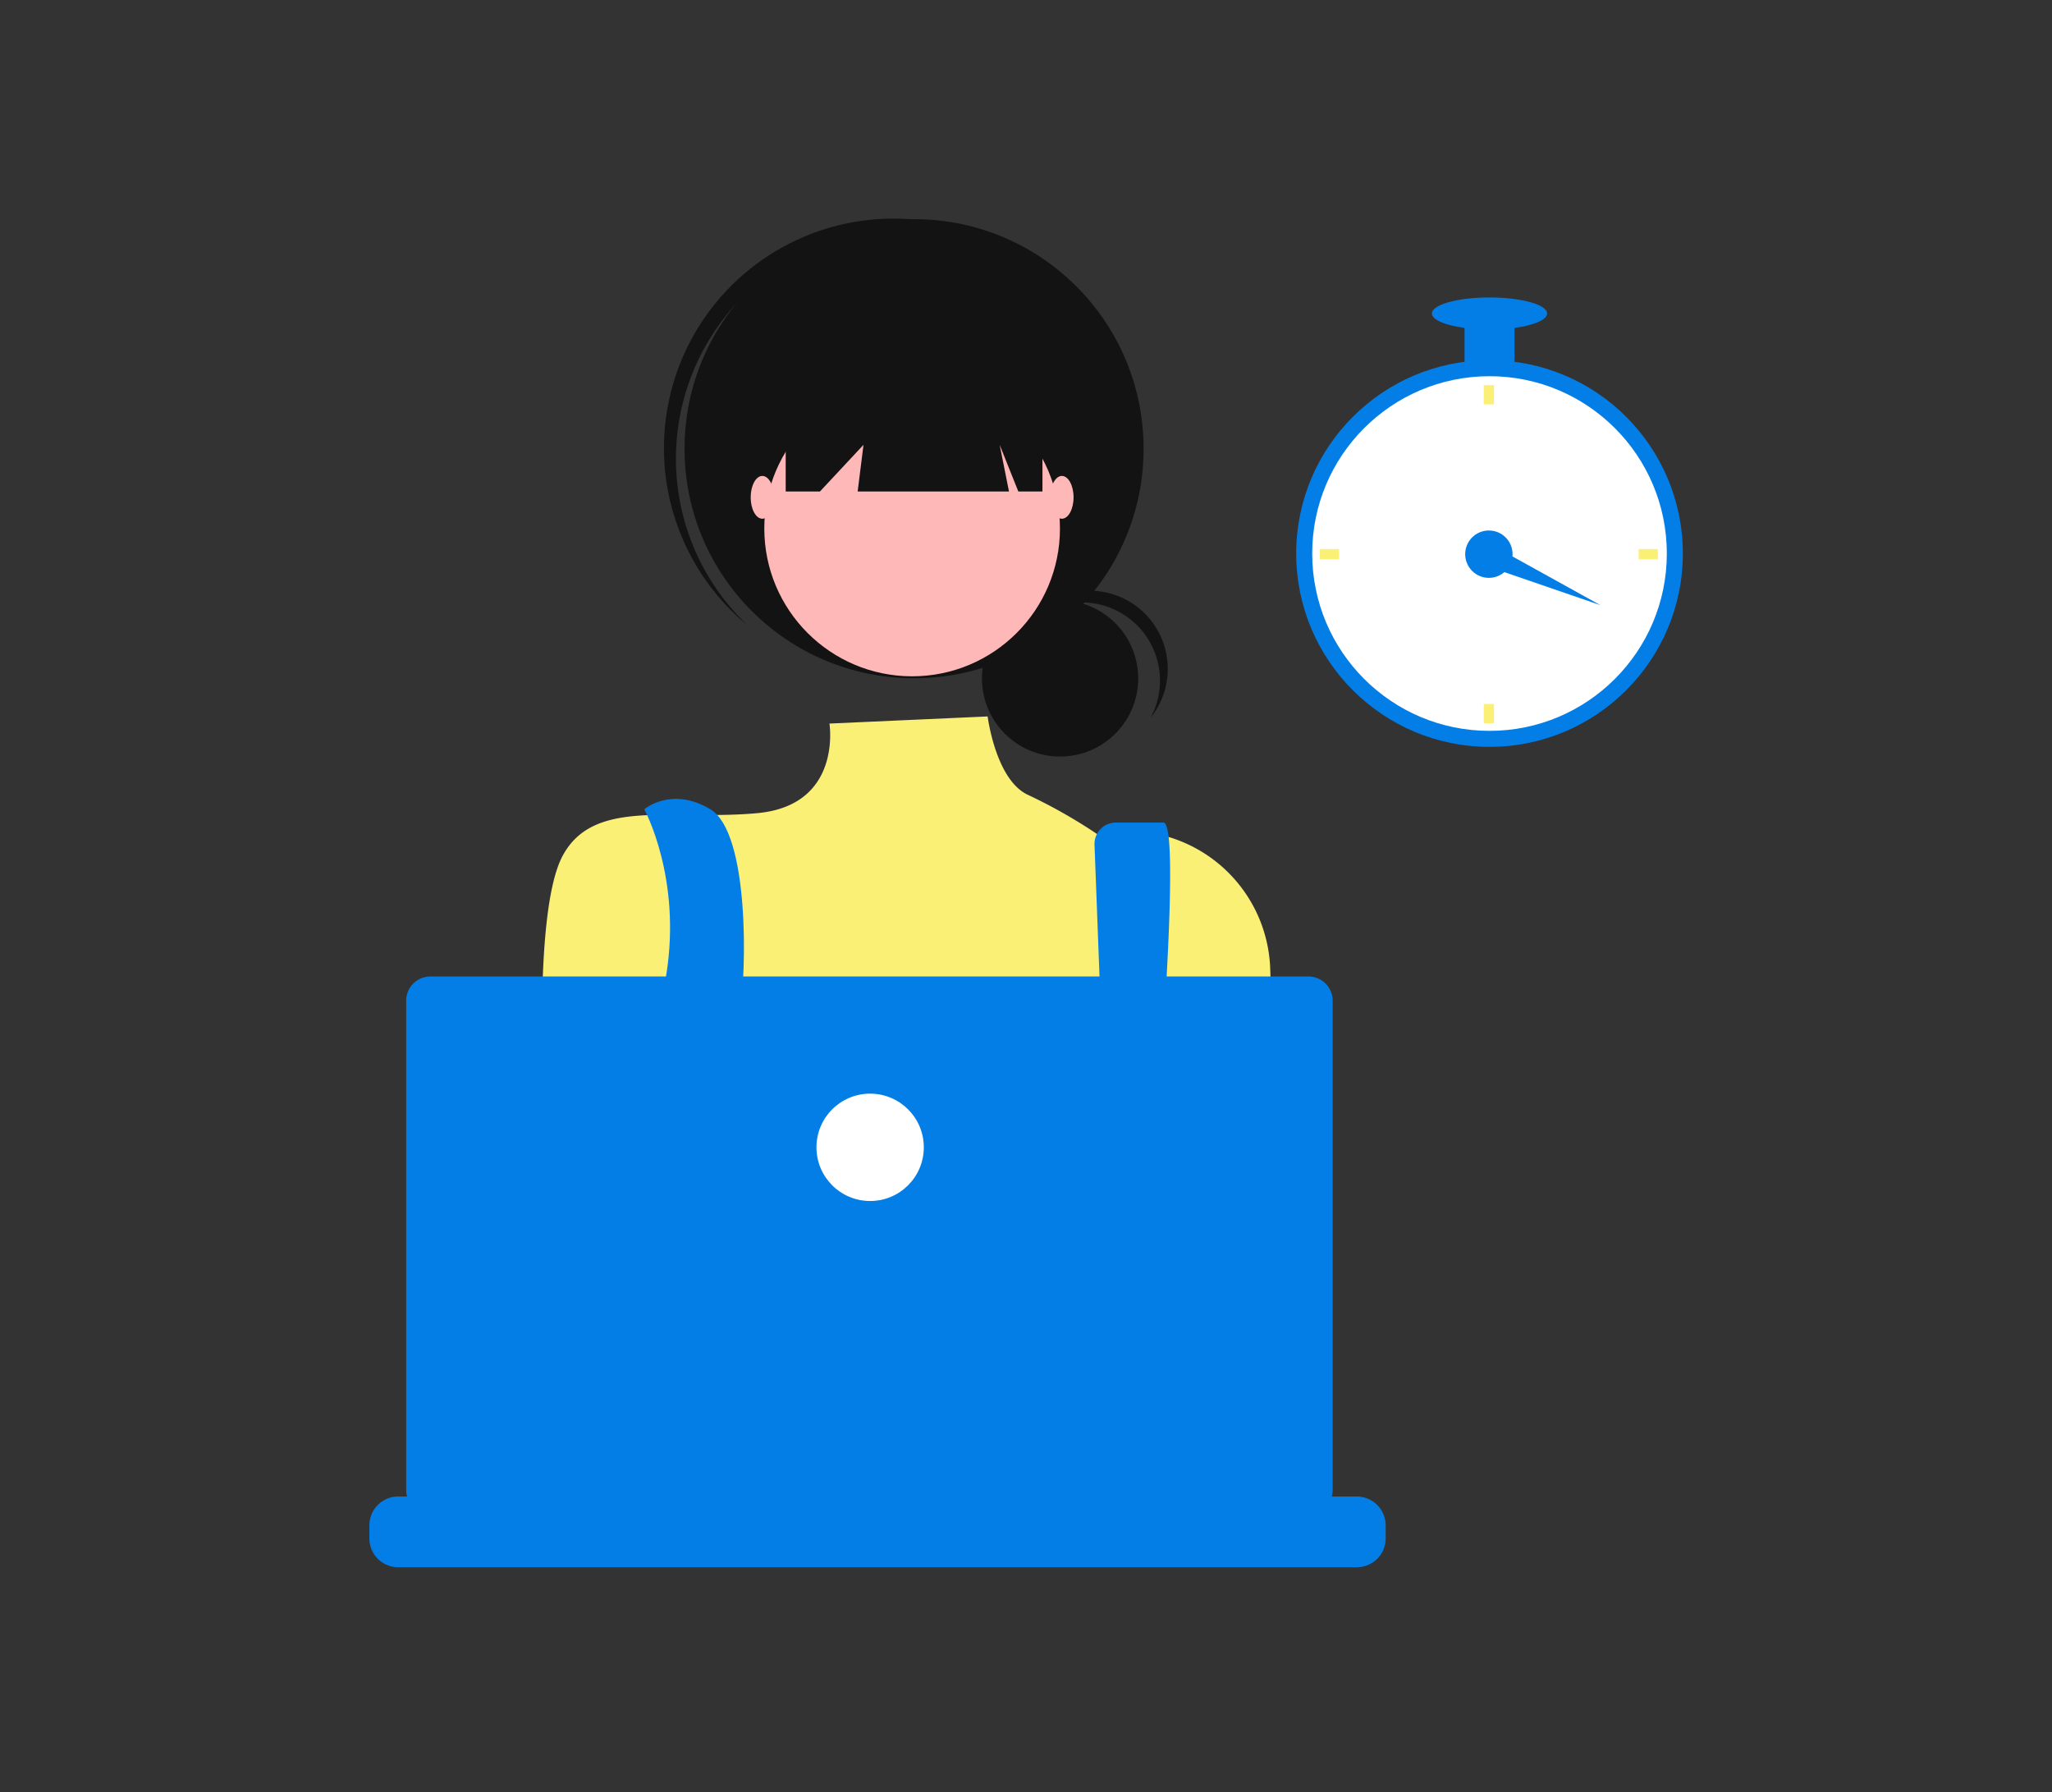
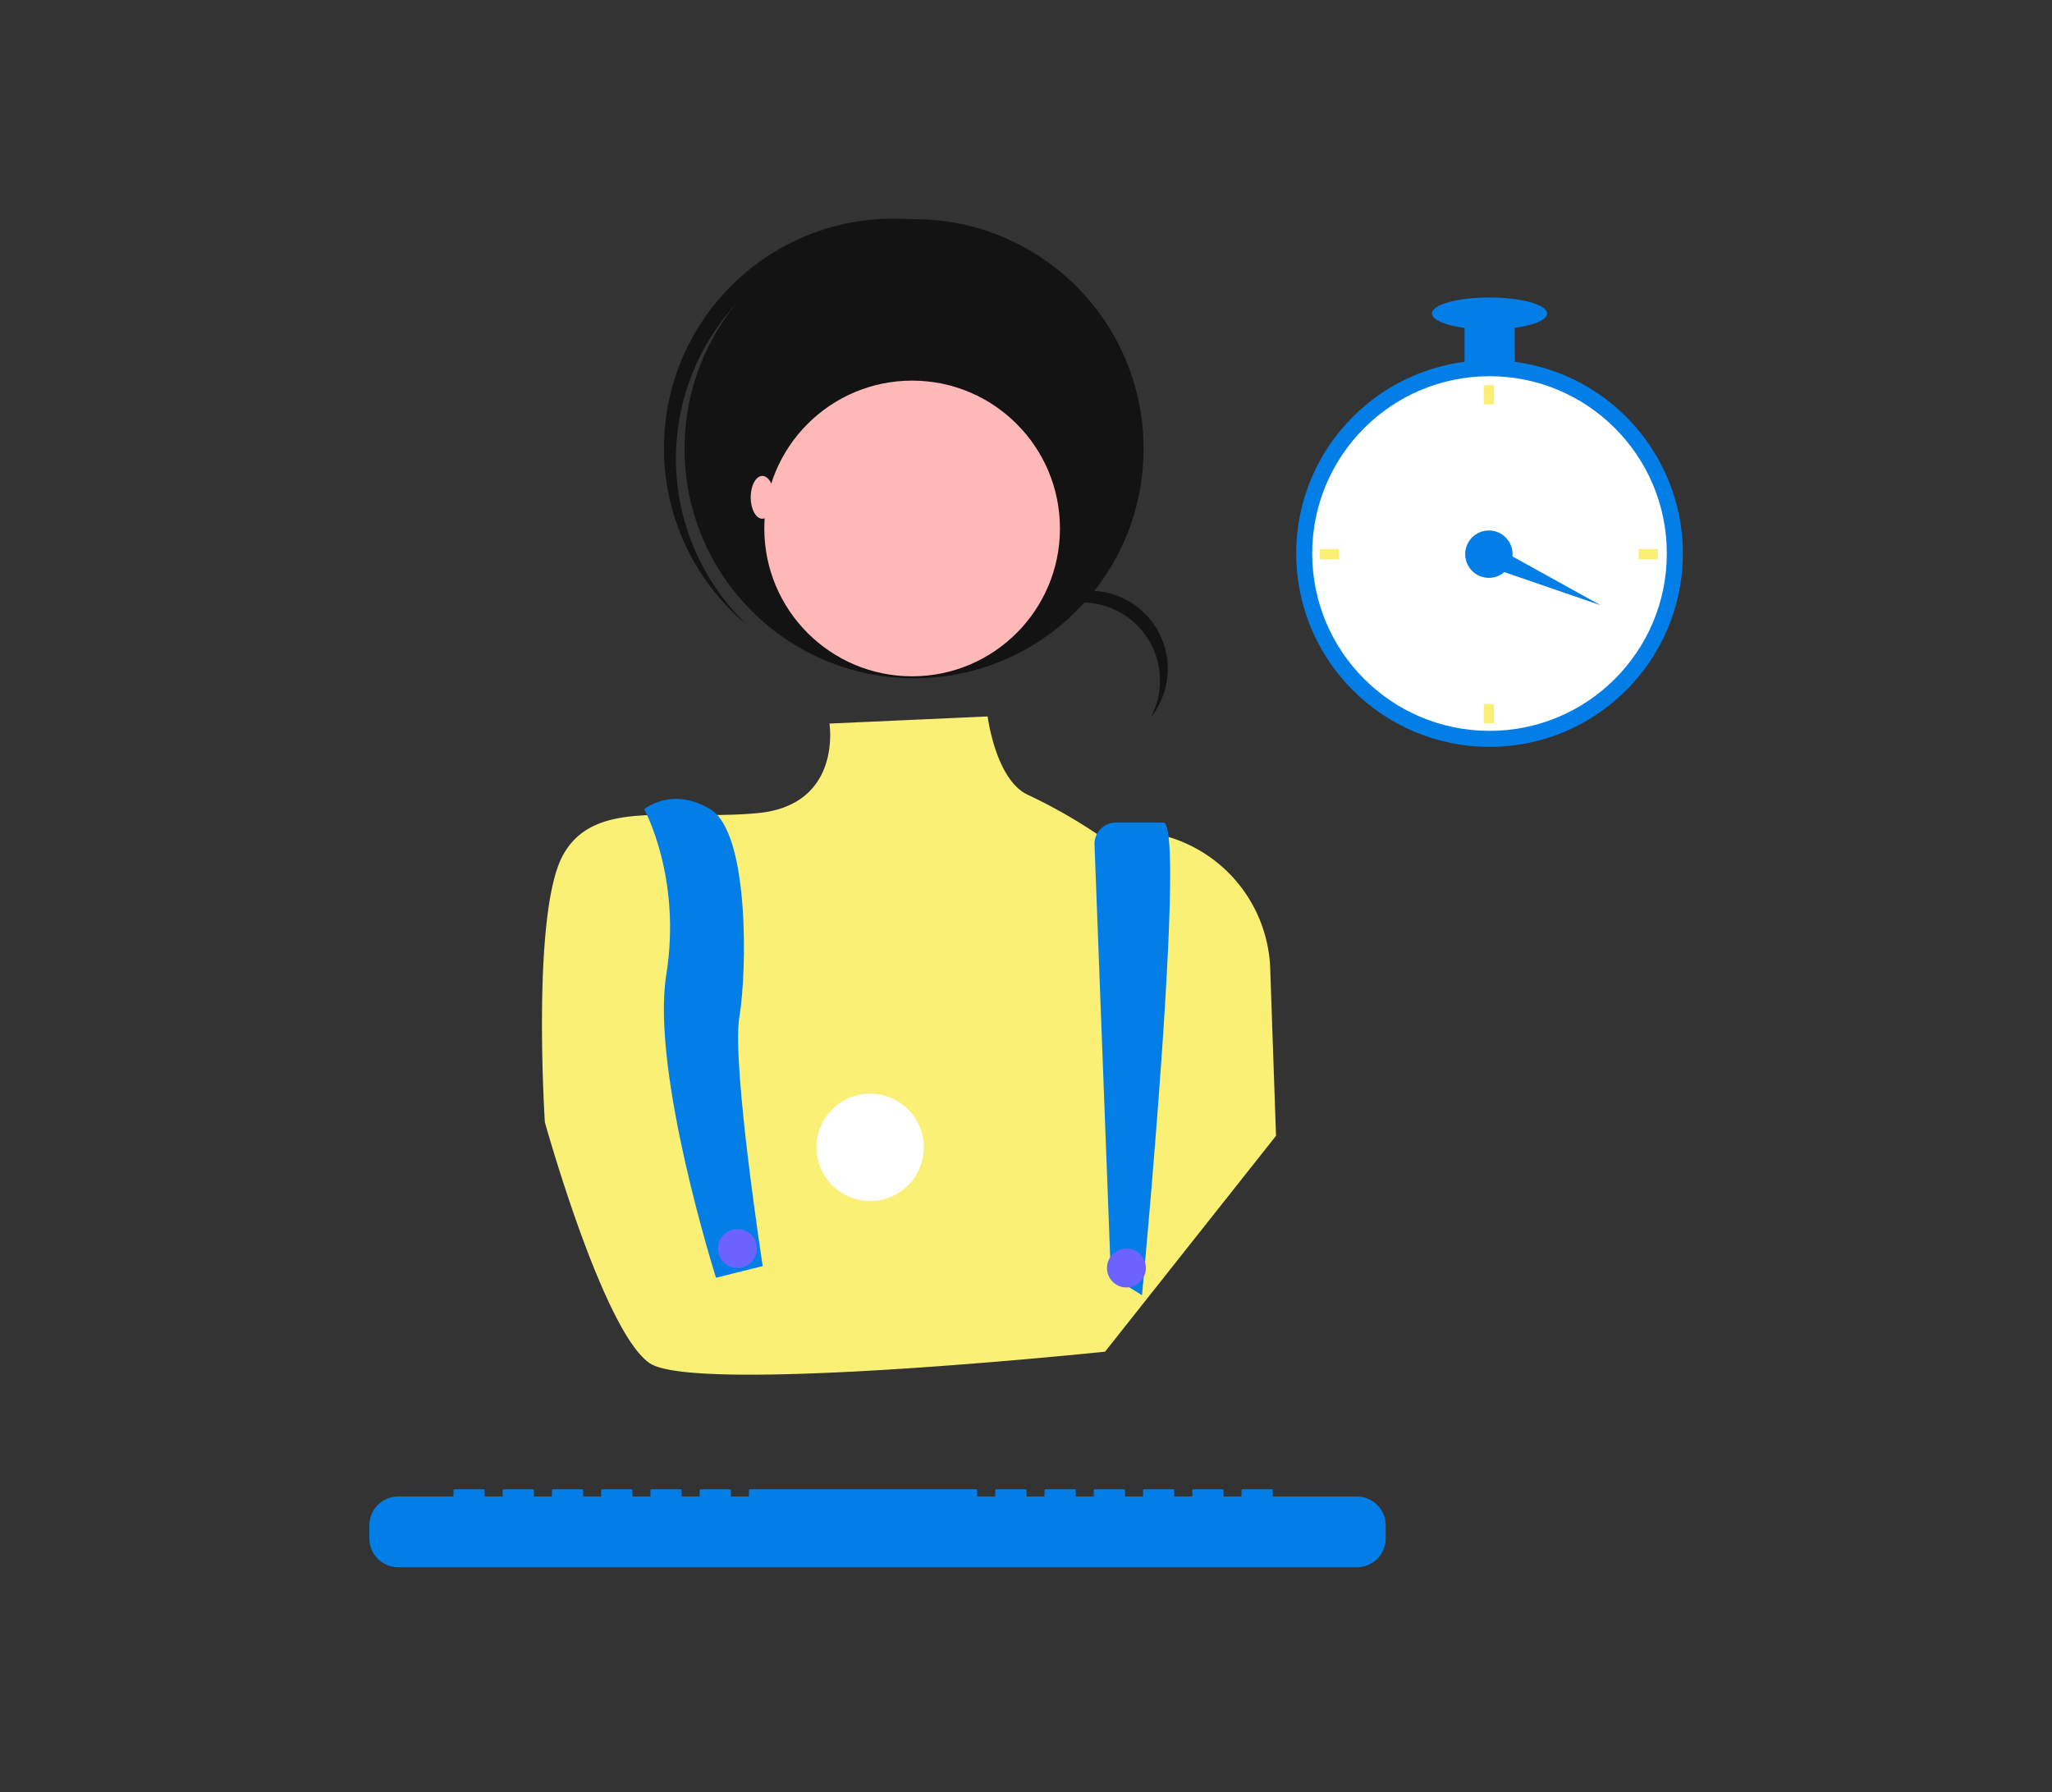
<svg xmlns="http://www.w3.org/2000/svg" width="300" height="262" viewBox="0 0 300 262">
  <rect x="0" y="0" width="300" height="262" fill="#333333" stroke="none" />
  <g id="Group_2653" data-name="Group 2653" transform="translate(4694 -1184)">
    <rect id="Rectangle_1833" data-name="Rectangle 1833" width="300" height="262" transform="translate(-4694 1184)" fill="none" />
    <g id="Group_2651" data-name="Group 2651" transform="translate(-613.742 -946)">
      <g id="Group_2649" data-name="Group 2649" transform="translate(-4026.258 2162)">
-         <circle id="Ellipse_260" data-name="Ellipse 260" cx="11.423" cy="11.423" r="11.423" transform="translate(89.559 55.75)" fill="#131314" />
-         <path id="Path_3652" data-name="Path 3652" d="M556.6,310.671a11.425,11.425,0,0,1,10.056,16.845,11.421,11.421,0,1,0-18.974-12.549,11.4,11.4,0,0,1,8.918-4.3Z" transform="translate(-452.434 -254.606)" fill="#131314" />
+         <path id="Path_3652" data-name="Path 3652" d="M556.6,310.671a11.425,11.425,0,0,1,10.056,16.845,11.421,11.421,0,1,0-18.974-12.549,11.4,11.4,0,0,1,8.918-4.3" transform="translate(-452.434 -254.606)" fill="#131314" />
        <circle id="Ellipse_261" data-name="Ellipse 261" cx="33.556" cy="33.556" r="33.556" transform="translate(46.08 0.037)" fill="#131314" />
        <path id="Path_3653" data-name="Path 3653" d="M391.786,148.547a33.55,33.55,0,0,1,46.5-3.518c-.274-.261-.546-.524-.831-.777a33.556,33.556,0,1,0-44.589,50.158c.285.253.578.492.869.734a33.55,33.55,0,0,1-1.953-46.6Z" transform="translate(-338.486 -135.774)" fill="#131314" />
        <circle id="Ellipse_262" data-name="Ellipse 262" cx="21.612" cy="21.612" r="21.612" transform="translate(57.74 23.64)" fill="#ffb8b8" />
        <path id="Path_3654" data-name="Path 3654" d="M389.776,367.505l-23.128,1.04s1.93,11.961-10.582,13.1-23.887-2.275-28.437,6.256-2.589,38.908-2.589,38.908S333.57,457.52,340.4,462.07s66.543-1.706,66.543-1.706l24.993-31.557-.846-24.337a20.866,20.866,0,0,0-24.542-19.9q-.368.069-.741.149a76.87,76.87,0,0,0-10.278-5.818C390.916,376.6,389.776,367.505,389.776,367.505Z" transform="translate(-299.383 -294.773)" fill="#faf076" />
        <path id="Path_3655" data-name="Path 3655" d="M372.26,407.422s5.5,9.974,3.222,24.193,7.27,44.291,7.27,44.291l6.825-1.706s-4.55-29.575-3.412-36.4,1.451-26.965-4.236-30.377S372.26,407.422,372.26,407.422Z" transform="translate(-332.072 -321.121)" fill="#037ee6" />
        <path id="Path_3656" data-name="Path 3656" d="M581.99,420.209l2.391,62.969,4.55,2.844s6.541-69.1,3.128-69.1h-6.944a3.129,3.129,0,0,0-3.129,3.129Q581.986,420.129,581.99,420.209Z" transform="translate(-475.972 -328.678)" fill="#037ee6" />
        <circle id="Ellipse_263" data-name="Ellipse 263" cx="2.844" cy="2.844" r="2.844" transform="translate(50.965 147.675)" fill="#6c63ff" />
        <circle id="Ellipse_264" data-name="Ellipse 264" cx="2.844" cy="2.844" r="2.844" transform="translate(107.84 150.519)" fill="#6c63ff" />
-         <path id="Path_3657" data-name="Path 3657" d="M323.672,58.069V79.681h5.005l6.37-6.825-.853,6.825h22.124l-1.365-6.825,2.73,6.825h3.526V58.069Z" transform="translate(-262.804 -39.832)" fill="#131314" />
        <ellipse id="Ellipse_265" data-name="Ellipse 265" cx="1.706" cy="3.128" rx="1.706" ry="3.128" transform="translate(55.749 37.574)" fill="#ffb8b8" />
-         <ellipse id="Ellipse_266" data-name="Ellipse 266" cx="1.706" cy="3.128" rx="1.706" ry="3.128" transform="translate(99.542 37.574)" fill="#ffb8b8" />
        <path id="Path_3658" data-name="Path 3658" d="M392.8,732.714v1.905a4.188,4.188,0,0,1-.286,1.529,4.3,4.3,0,0,1-.3.628,4.217,4.217,0,0,1-3.625,2.059H248.431a4.218,4.218,0,0,1-3.625-2.059,4.3,4.3,0,0,1-.3-.628,4.188,4.188,0,0,1-.286-1.529v-1.905a4.214,4.214,0,0,1,4.213-4.215h8.081v-.888a.175.175,0,0,1,.175-.176H260.9a.176.176,0,0,1,.176.175v.889h2.633v-.888a.175.175,0,0,1,.175-.176H268.1a.176.176,0,0,1,.176.175v.889h2.636v-.888a.175.175,0,0,1,.175-.176H275.3a.175.175,0,0,1,.176.175v.889h2.633v-.888a.175.175,0,0,1,.175-.176H282.5a.176.176,0,0,1,.176.175v.889h2.633v-.888a.176.176,0,0,1,.175-.176H289.7a.176.176,0,0,1,.176.175v.889h2.636v-.888a.175.175,0,0,1,.175-.176h4.216a.176.176,0,0,1,.176.175v.889h2.633v-.888a.175.175,0,0,1,.175-.176h33.019a.176.176,0,0,1,.176.175v.889h2.636v-.888a.175.175,0,0,1,.175-.176h4.216a.178.178,0,0,1,.176.176v.888h2.633v-.888a.175.175,0,0,1,.175-.176h4.216a.176.176,0,0,1,.176.175v.889h2.633v-.888a.175.175,0,0,1,.175-.176h4.216a.175.175,0,0,1,.176.175v.889h2.636v-.888a.175.175,0,0,1,.175-.176h4.216a.175.175,0,0,1,.173.176v.888h2.636v-.888a.175.175,0,0,1,.175-.176h4.216a.176.176,0,0,1,.176.175v.889h2.633v-.888a.175.175,0,0,1,.175-.176h4.216a.176.176,0,0,1,.176.175v.889h12.294a4.214,4.214,0,0,1,4.215,4.213Z" transform="translate(-244.216 -541.734)" fill="#037ee6" />
-         <path id="Path_3659" data-name="Path 3659" d="M393.284,488.621H264.9a3.534,3.534,0,0,0-3.534,3.534v71.533a3.534,3.534,0,0,0,3.534,3.534H393.284a3.534,3.534,0,0,0,3.534-3.534V492.155a3.534,3.534,0,0,0-3.534-3.534Z" transform="translate(-255.984 -377.875)" fill="#037ee6" />
        <circle id="Ellipse_267" data-name="Ellipse 267" cx="7.847" cy="7.847" r="7.847" transform="translate(65.365 127.873)" fill="#fff" />
      </g>
      <g id="Group_2650" data-name="Group 2650" transform="translate(-3890.755 2173.484)">
        <circle id="Ellipse_271" data-name="Ellipse 271" cx="28.262" cy="28.262" r="28.262" transform="translate(0 9.171)" fill="#037ee6" />
        <circle id="Ellipse_272" data-name="Ellipse 272" cx="25.922" cy="25.922" r="25.922" transform="translate(2.34 11.511)" fill="#fff" />
        <circle id="Ellipse_273" data-name="Ellipse 273" cx="3.463" cy="3.463" r="3.463" transform="translate(24.706 34.064)" fill="#037ee6" />
        <rect id="Rectangle_1828" data-name="Rectangle 1828" width="1.497" height="2.807" transform="translate(27.42 12.821)" fill="#faf076" />
        <rect id="Rectangle_1829" data-name="Rectangle 1829" width="1.497" height="2.807" transform="translate(27.42 59.425)" fill="#faf076" />
        <rect id="Rectangle_1830" data-name="Rectangle 1830" width="1.497" height="2.807" transform="translate(6.27 36.778) rotate(90)" fill="#faf076" />
        <rect id="Rectangle_1831" data-name="Rectangle 1831" width="1.497" height="2.807" transform="translate(52.874 36.778) rotate(90)" fill="#faf076" />
        <path id="Path_3670" data-name="Path 3670" d="M450.924,307.419l1.28-2.926,16.034,8.88Z" transform="translate(-423.754 -268.389)" fill="#037ee6" />
        <rect id="Rectangle_1832" data-name="Rectangle 1832" width="7.299" height="8.422" transform="translate(24.612 2.34)" fill="#037ee6" />
        <ellipse id="Ellipse_274" data-name="Ellipse 274" cx="8.422" cy="2.34" rx="8.422" ry="2.34" transform="translate(19.839 0)" fill="#037ee6" />
      </g>
    </g>
  </g>
</svg>